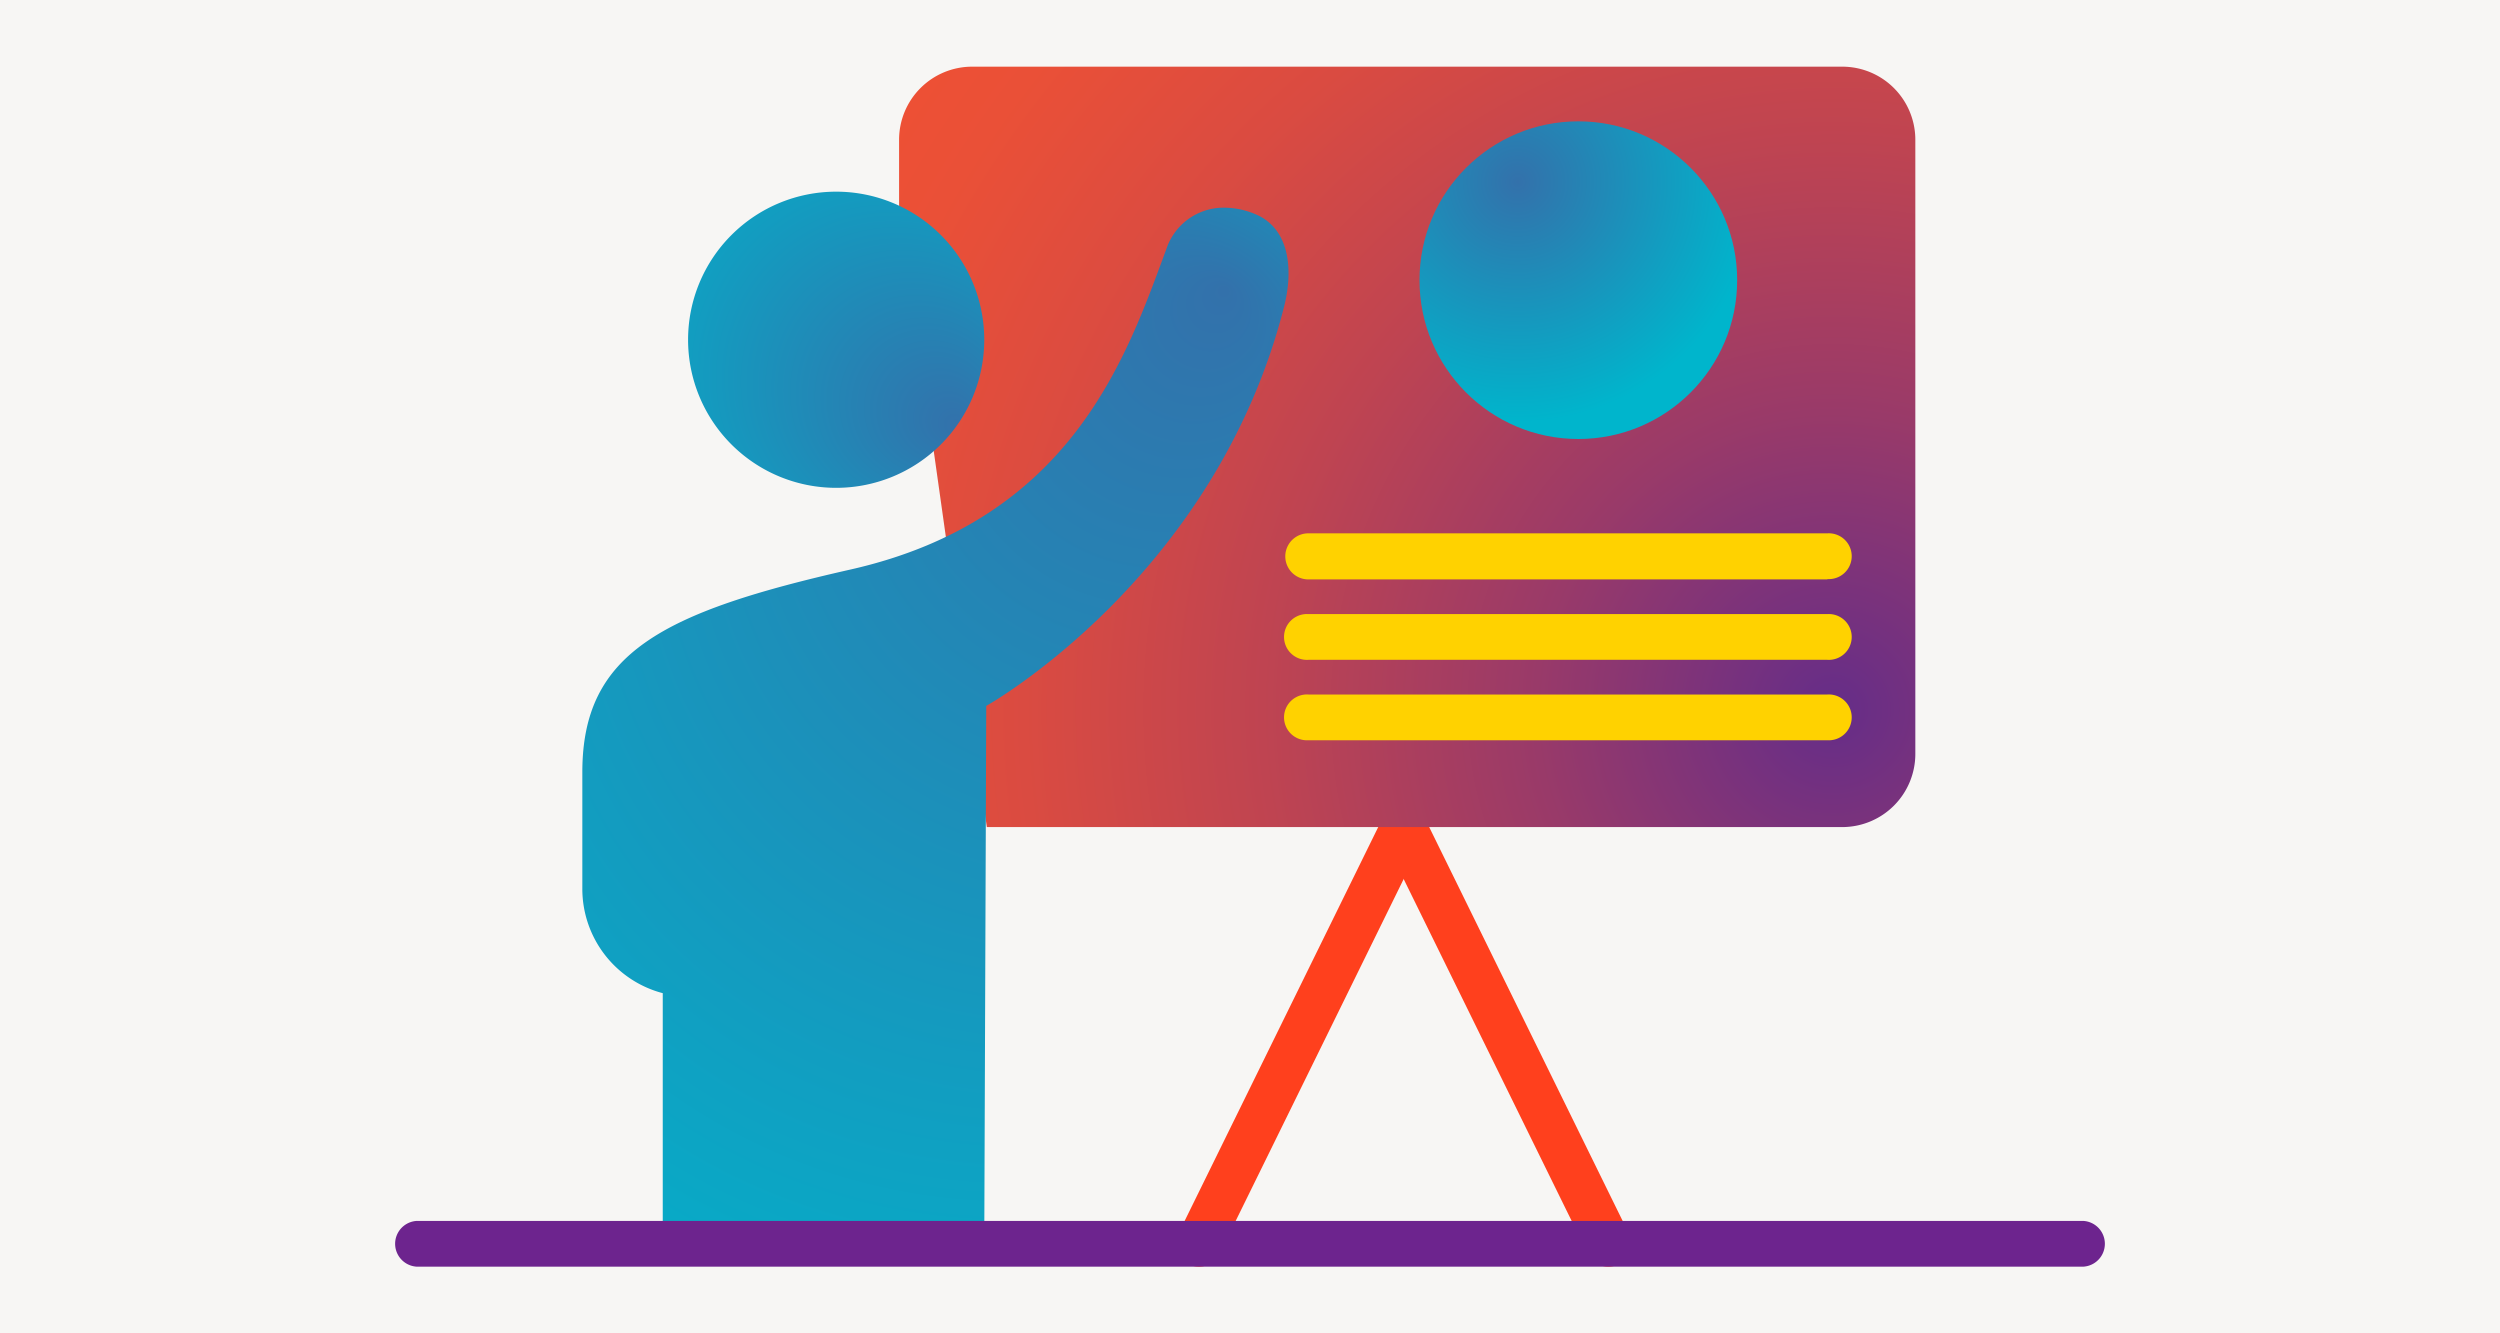
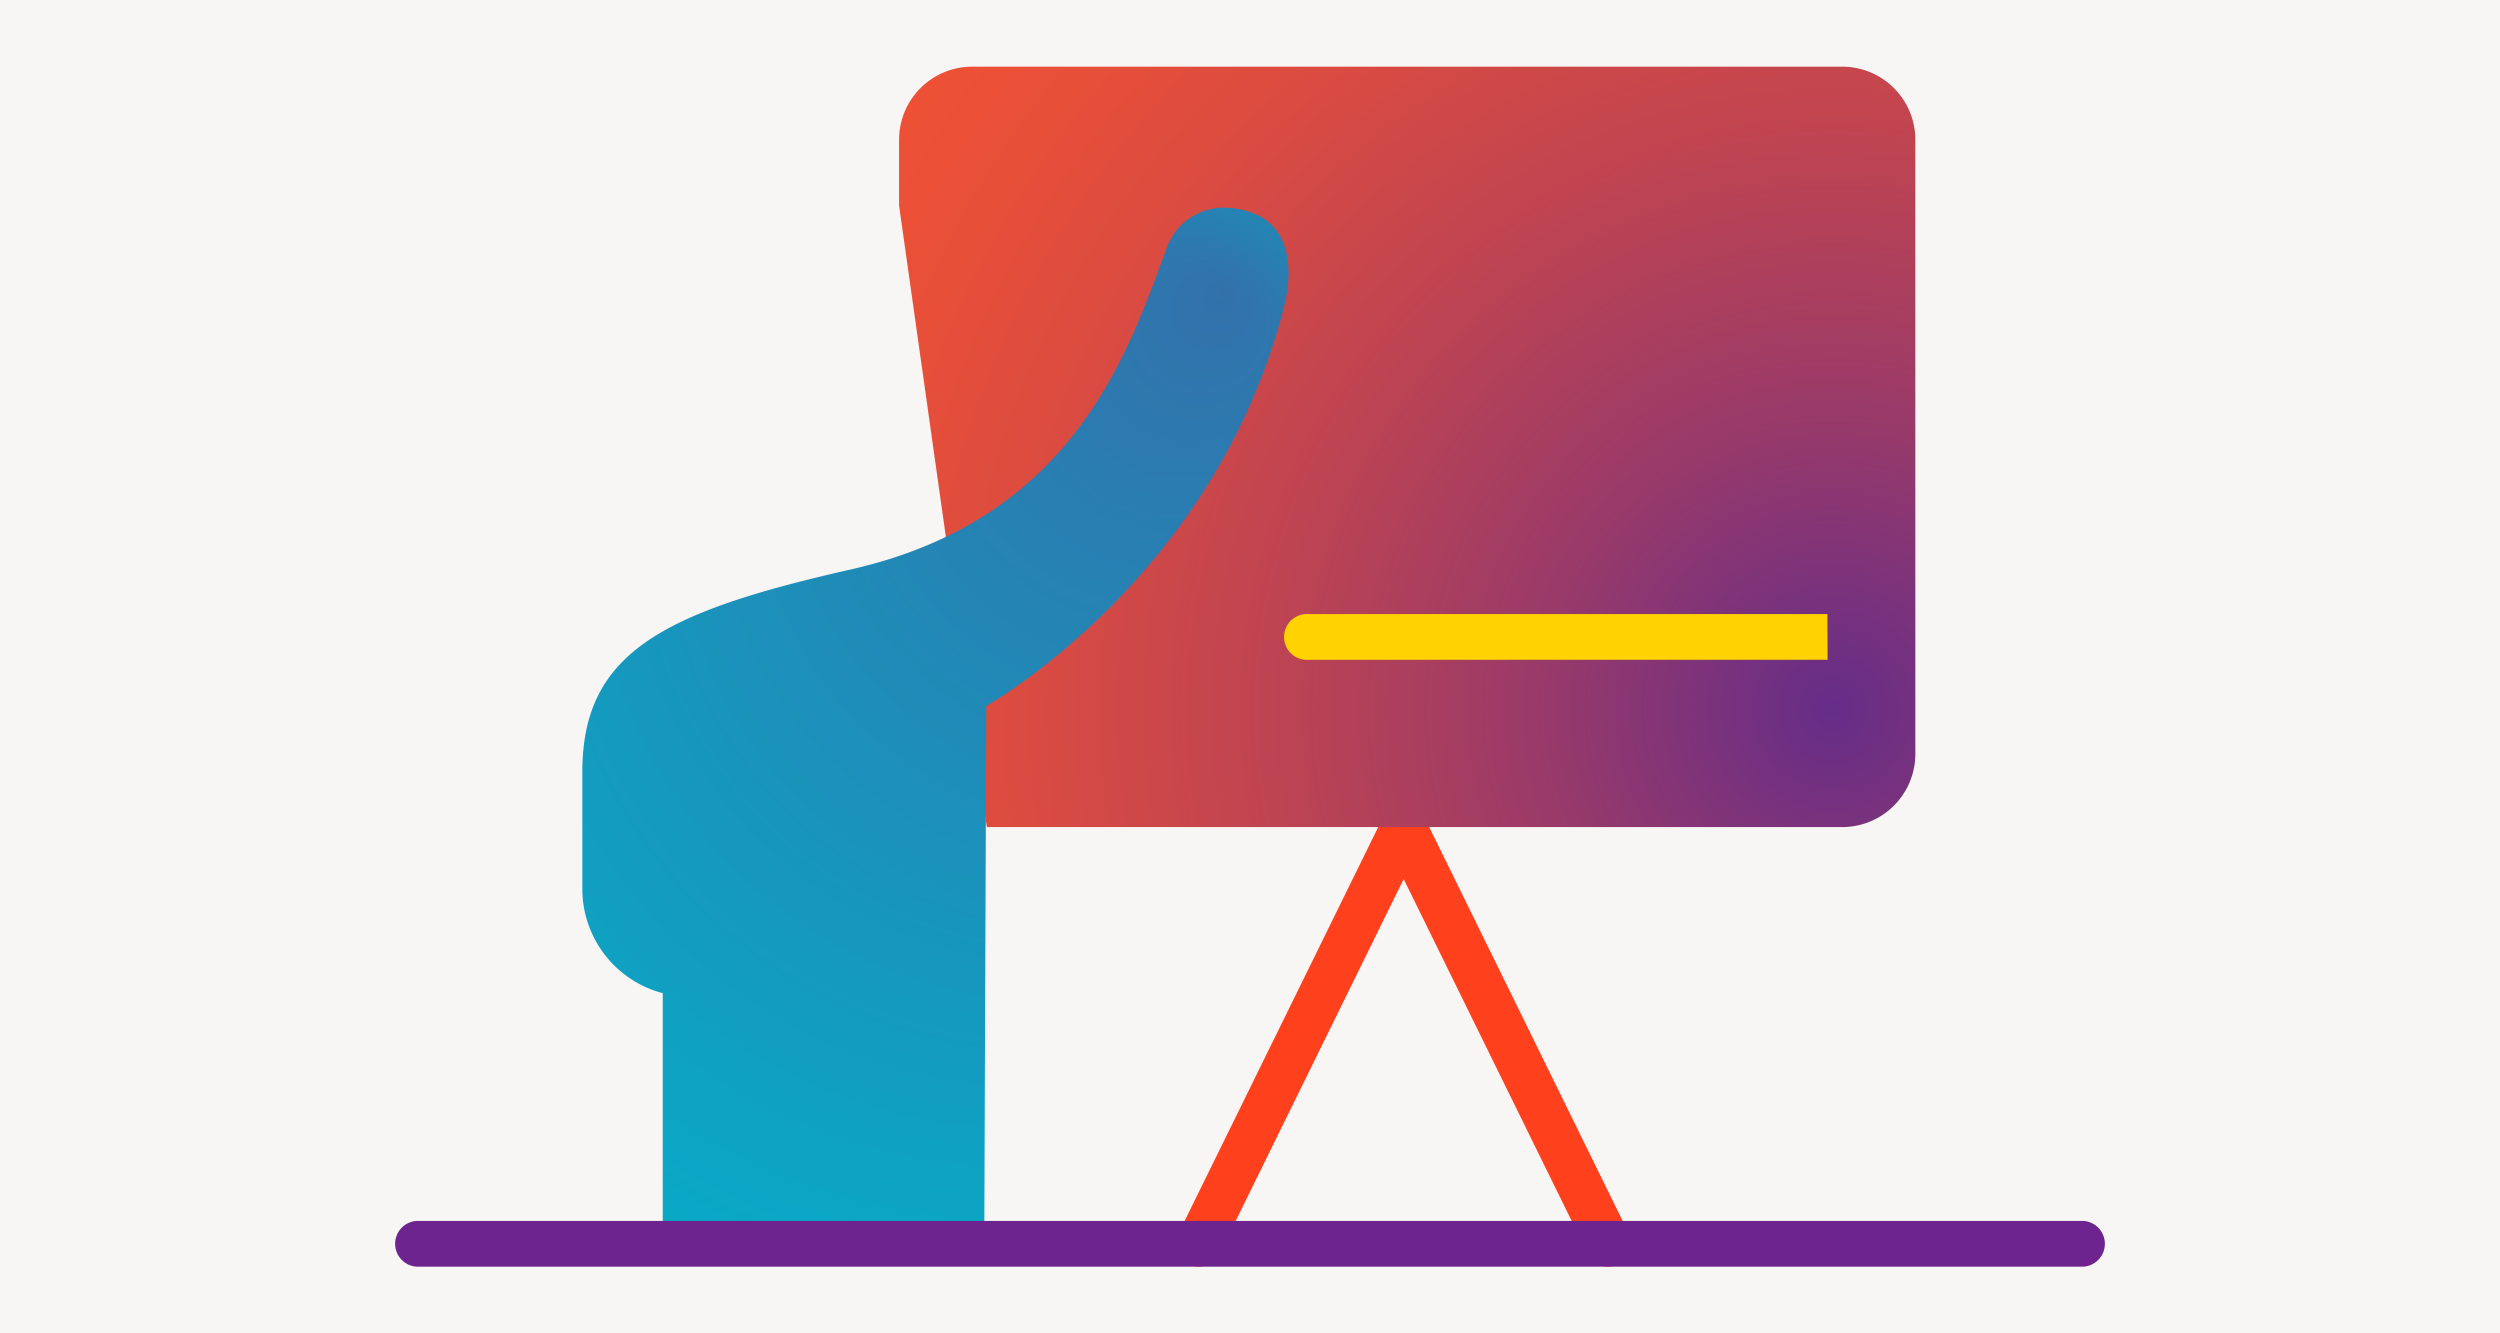
<svg xmlns="http://www.w3.org/2000/svg" xmlns:xlink="http://www.w3.org/1999/xlink" id="Layer_1" data-name="Layer 1" viewBox="0 0 300 160">
  <defs>
    <style>.cls-1{fill:#f7f6f4;}.cls-2{fill:#ff401d;}.cls-3{fill:url(#radial-gradient);}.cls-4{fill:url(#radial-gradient-2);}.cls-5{fill:url(#radial-gradient-3);}.cls-6{fill:#ffd200;}.cls-7{fill:#6d248e;}.cls-8{fill:url(#radial-gradient-4);}</style>
    <radialGradient id="radial-gradient" cx="219.96" cy="85.15" r="142.7" gradientUnits="userSpaceOnUse">
      <stop offset="0" stop-color="#652d89" />
      <stop offset="0.02" stop-color="#692e86" />
      <stop offset="0.25" stop-color="#993a69" />
      <stop offset="0.48" stop-color="#bf4451" />
      <stop offset="0.68" stop-color="#da4b41" />
      <stop offset="0.86" stop-color="#ea5037" />
      <stop offset="1" stop-color="#f05133" />
    </radialGradient>
    <radialGradient id="radial-gradient-2" cx="112.25" cy="87.17" fx="147.1" fy="34.596" r="94.96" gradientUnits="userSpaceOnUse">
      <stop offset="0" stop-color="#3371ab" />
      <stop offset="1" stop-color="#00b5cc" />
    </radialGradient>
    <radialGradient id="radial-gradient-3" cx="100.34" cy="40.71" fx="115.095" fy="51.322" r="35.53" xlink:href="#radial-gradient-2" />
    <radialGradient id="radial-gradient-4" cx="182.13" cy="21.83" fx="182.128" fy="21.831" r="28.89" xlink:href="#radial-gradient-2" />
  </defs>
  <rect class="cls-1" x="-85.9" y="-1104.8" width="1743.85" height="1357.85" />
  <path class="cls-2" d="M193,152a2.72,2.72,0,0,1-2.46-1.54l-24.57-50A2.75,2.75,0,1,1,170.89,98l24.56,50A2.74,2.74,0,0,1,193,152Z" />
  <path class="cls-2" d="M143.86,152a2.74,2.74,0,0,1-2.46-3.95L166,98a2.75,2.75,0,1,1,4.93,2.42l-24.57,50A2.73,2.73,0,0,1,143.86,152Z" />
  <path class="cls-3" d="M118.42,99.25H221.07a8.78,8.78,0,0,0,8.77-8.78V16.77A8.77,8.77,0,0,0,221.07,8H116.66a8.77,8.77,0,0,0-8.77,8.77v7.9" />
  <path class="cls-4" d="M118.11,149.41l.24-64.7S145.8,69.39,154.09,36.8c1.09-4.28.69-8.89-2.85-10.82a9.73,9.73,0,0,0-4.44-1.06,7.25,7.25,0,0,0-6.85,5c-4.73,12.73-11.23,32.39-37.88,38.42-22.59,5.12-32.19,10-32.19,24.32v14a12.94,12.94,0,0,0,9.65,12.52h0v30.26" />
-   <path class="cls-5" d="M100.34,23a17.77,17.77,0,1,0,17.77,17.76A17.77,17.77,0,0,0,100.34,23Z" />
-   <path class="cls-6" d="M219.31,69.53H157A2.75,2.75,0,1,1,157,64h62.29a2.75,2.75,0,1,1,0,5.49Z" />
-   <path class="cls-6" d="M219.31,79.18H157a2.75,2.75,0,1,1,0-5.49h62.29a2.75,2.75,0,1,1,0,5.49Z" />
-   <path class="cls-6" d="M219.31,88.83H157a2.75,2.75,0,1,1,0-5.49h62.29a2.75,2.75,0,1,1,0,5.49Z" />
+   <path class="cls-6" d="M219.31,79.18H157a2.75,2.75,0,1,1,0-5.49h62.29Z" />
  <path class="cls-7" d="M250,152H50a2.75,2.75,0,0,1,0-5.49H250a2.75,2.75,0,0,1,0,5.49Z" />
-   <circle class="cls-8" cx="189.4" cy="33.62" r="19.06" />
</svg>